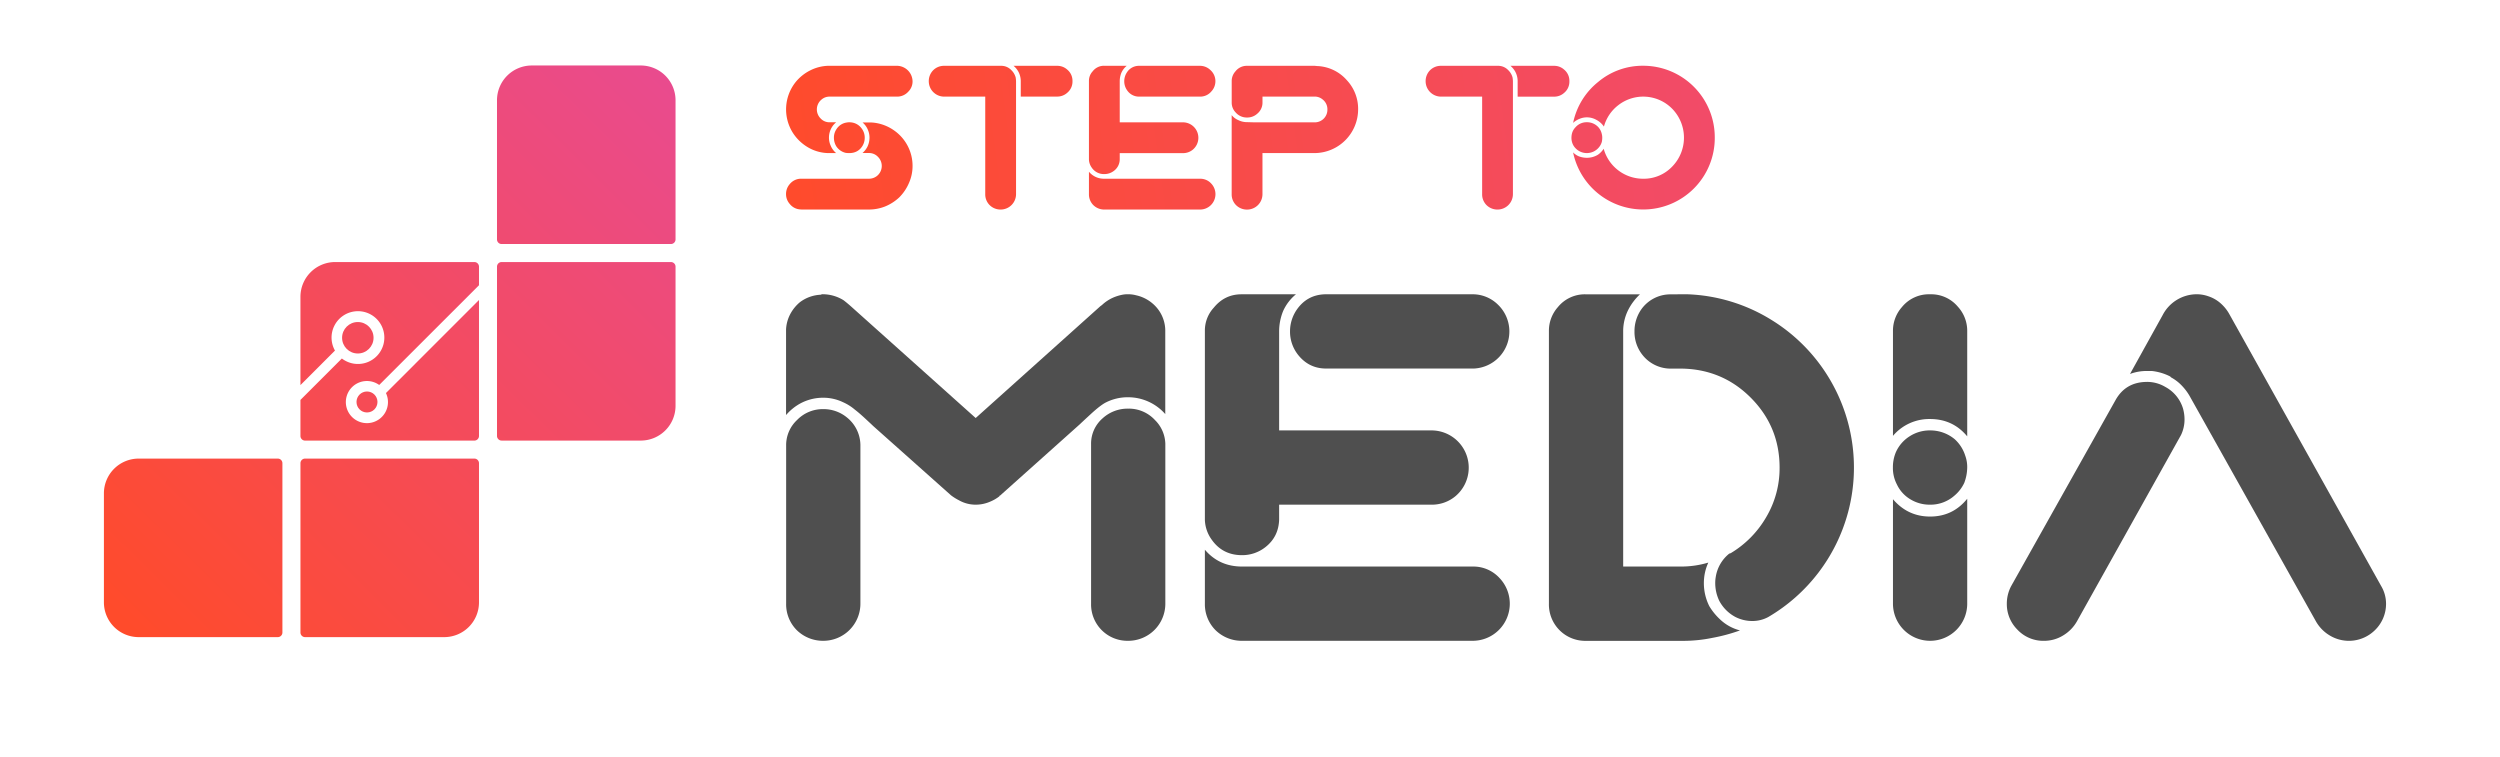
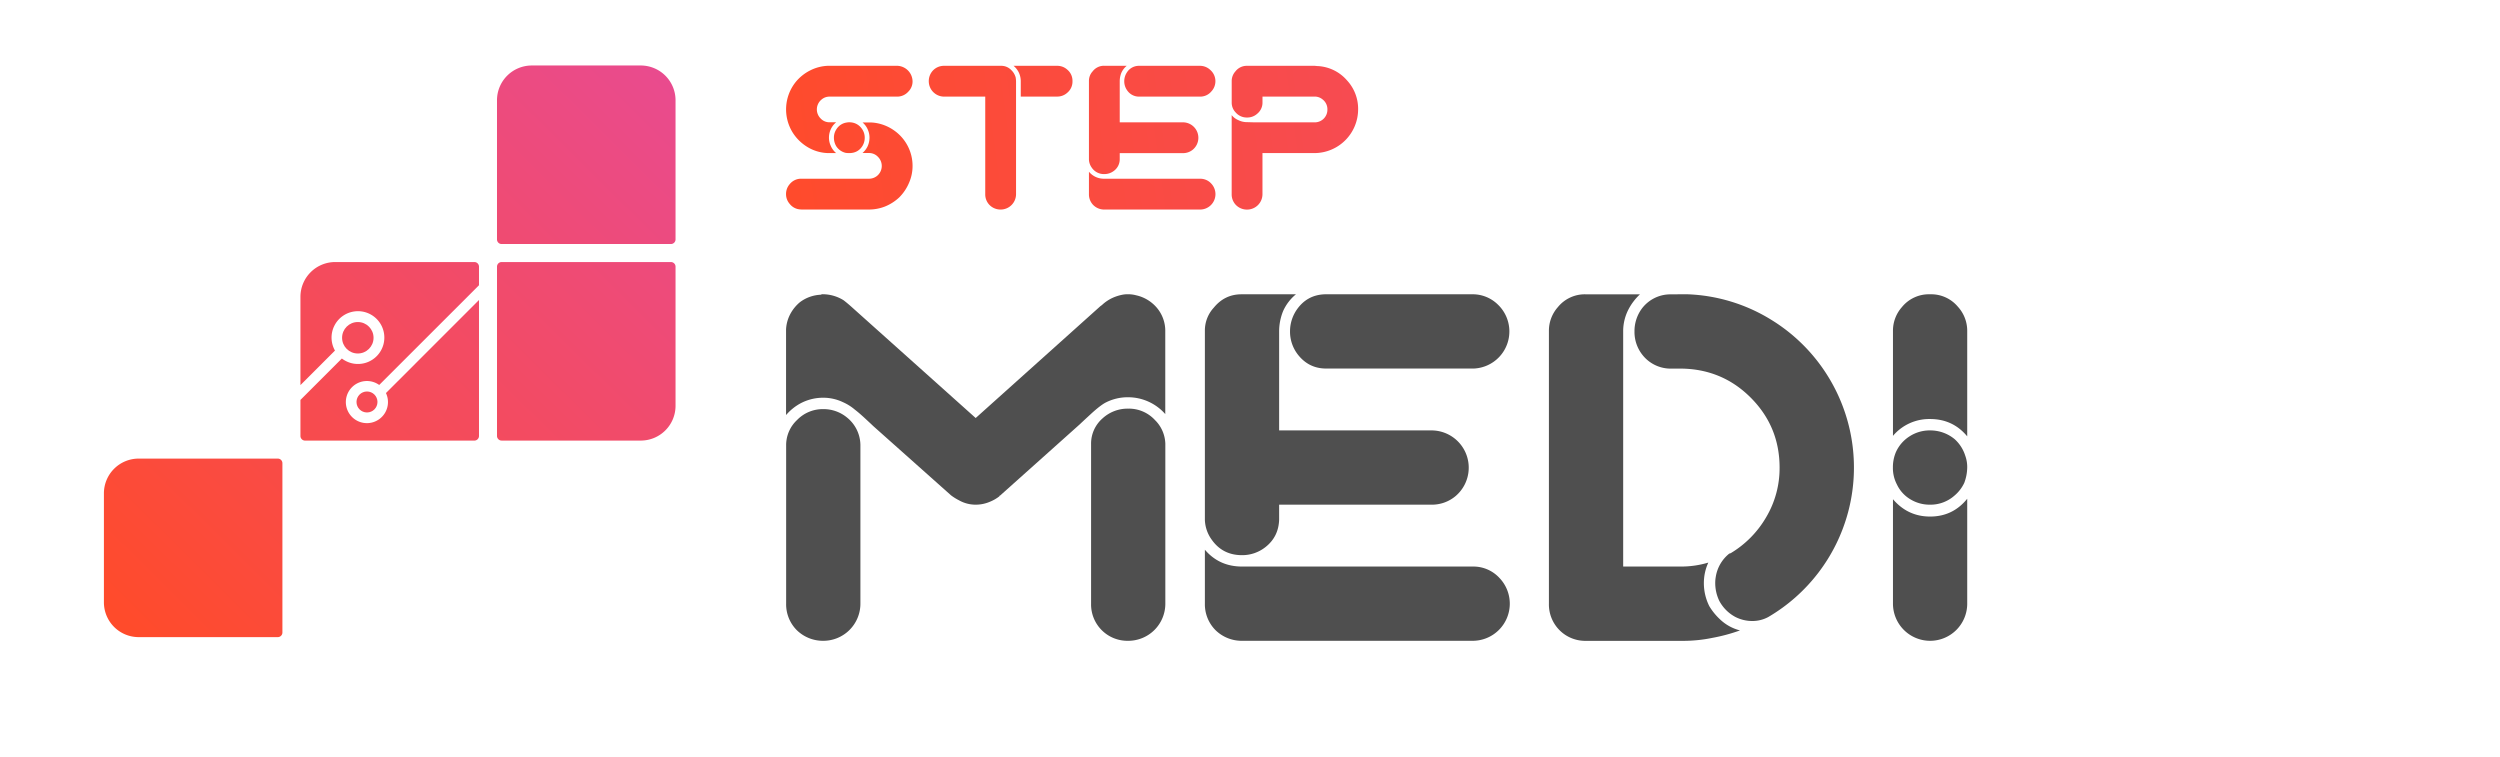
<svg xmlns="http://www.w3.org/2000/svg" xmlns:xlink="http://www.w3.org/1999/xlink" id="Layer_1" data-name="Layer 1" viewBox="0 0 2007.02 608.02">
  <defs>
    <style>.cls-1{fill:url(#linear-gradient);}.cls-2{fill:url(#linear-gradient-2);}.cls-3{fill:url(#linear-gradient-3);}.cls-4{fill:url(#linear-gradient-4);}.cls-5{fill:url(#linear-gradient-5);}.cls-6{fill:url(#linear-gradient-6);}.cls-7{fill:url(#linear-gradient-7);}.cls-8{fill:url(#linear-gradient-8);}.cls-9{fill:url(#linear-gradient-9);}.cls-10{fill:url(#linear-gradient-10);}.cls-11{fill:url(#linear-gradient-11);}.cls-12{fill:#4f4f4f;}.cls-13{fill:url(#linear-gradient-12);}.cls-14{fill:url(#linear-gradient-13);}</style>
    <linearGradient id="linear-gradient" x1="161.69" y1="587.23" x2="617.71" y2="126.26" gradientUnits="userSpaceOnUse">
      <stop offset="0" stop-color="#ff4b2b" />
      <stop offset="1" stop-color="#e94b8f" />
    </linearGradient>
    <linearGradient id="linear-gradient-2" x1="169.53" y1="577.6" x2="625.55" y2="116.63" xlink:href="#linear-gradient" />
    <linearGradient id="linear-gradient-3" x1="85.56" y1="520.65" x2="541.58" y2="59.69" xlink:href="#linear-gradient" />
    <linearGradient id="linear-gradient-4" x1="101.23" y1="501.39" x2="557.25" y2="40.42" xlink:href="#linear-gradient" />
    <linearGradient id="linear-gradient-5" x1="71.45" y1="489.31" x2="527.47" y2="28.34" xlink:href="#linear-gradient" />
    <linearGradient id="linear-gradient-6" x1="93.39" y1="511.02" x2="549.41" y2="50.05" xlink:href="#linear-gradient" />
    <linearGradient id="linear-gradient-7" x1="100.95" y1="518.49" x2="556.96" y2="57.52" xlink:href="#linear-gradient" />
    <linearGradient id="linear-gradient-8" x1="619.38" y1="119.24" x2="1833.58" y2="-50.02" xlink:href="#linear-gradient" />
    <linearGradient id="linear-gradient-9" x1="621.27" y1="132.76" x2="1835.46" y2="-36.51" xlink:href="#linear-gradient" />
    <linearGradient id="linear-gradient-10" x1="624.02" y1="152.48" x2="1838.21" y2="-16.78" xlink:href="#linear-gradient" />
    <linearGradient id="linear-gradient-11" x1="625.47" y1="162.9" x2="1839.67" y2="-6.36" xlink:href="#linear-gradient" />
    <linearGradient id="linear-gradient-12" x1="628.87" y1="187.3" x2="1843.07" y2="18.04" xlink:href="#linear-gradient" />
    <linearGradient id="linear-gradient-13" x1="631.53" y1="206.39" x2="1845.73" y2="37.13" gradientTransform="translate(0 0)" xlink:href="#linear-gradient" />
  </defs>
  <path class="cls-1" d="M402.71,210.37H538.61a3.72,3.72,0,0,1,3.72,3.72V325.78a27.92,27.92,0,0,1-27.92,27.92H402.71A3.72,3.72,0,0,1,399,350V214.09a3.72,3.72,0,0,1,3.72-3.72Z" />
-   <path class="cls-2" d="M244.93,368.16H380.82a3.72,3.72,0,0,1,3.72,3.72V483.57a27.92,27.92,0,0,1-27.92,27.92H244.93a3.72,3.72,0,0,1-3.72-3.72V371.88A3.72,3.72,0,0,1,244.93,368.16Z" />
  <path class="cls-3" d="M426.91,52.58h87.49A27.92,27.92,0,0,1,542.33,80.5V192.19a3.72,3.72,0,0,1-3.72,3.72H402.71a3.72,3.72,0,0,1-3.72-3.72V80.5A27.92,27.92,0,0,1,426.91,52.58Z" />
  <path class="cls-4" d="M111.34,368.16H223a3.72,3.72,0,0,1,3.72,3.72V507.77a3.72,3.72,0,0,1-3.72,3.72H111.34a27.92,27.92,0,0,1-27.92-27.92V396.08A27.92,27.92,0,0,1,111.34,368.16Z" />
  <circle class="cls-5" cx="287.26" cy="271.16" r="12.63" />
  <path class="cls-6" d="M309.84,315.55a16.91,16.91,0,1,1-5.41-6.49L384.54,229V214.09a3.72,3.72,0,0,0-3.72-3.72H269.12a27.92,27.92,0,0,0-27.92,27.92v70.87l27.72-27.72a21.19,21.19,0,1,1,5.53,6.37L241.2,321.06V350a3.72,3.72,0,0,0,3.73,3.72H380.82a3.72,3.72,0,0,0,3.72-3.72V240.85Z" />
  <circle class="cls-7" cx="294.62" cy="322.71" r="8.42" />
  <path class="cls-8" d="M719.43,52.84h1.31a12.71,12.71,0,0,1,11.87,12.37,11.46,11.46,0,0,1-3.46,8.41,11.88,11.88,0,0,1-8.74,3.95H666a9.7,9.7,0,0,0-6.6,2.47,10.21,10.21,0,0,0-.65,15A9.58,9.58,0,0,0,666,98.17h5.27a15.71,15.71,0,0,0-3.13,3.47,16.16,16.16,0,0,0-2.64,8.9,15.22,15.22,0,0,0,1.32,6.26,15.49,15.49,0,0,0,4.45,6.1H664.7a33.62,33.62,0,0,1-16.32-4.78,36,36,0,0,1-12-11.7A35.22,35.22,0,0,1,638.66,66a35.6,35.6,0,0,1,11.78-9.48,34.24,34.24,0,0,1,14.92-3.71h54.07Zm-19.62,45.5a34.86,34.86,0,0,1,17.8,6.26,34.63,34.63,0,0,1,15,28.69,33.4,33.4,0,0,1-2.63,13,36.77,36.77,0,0,1-8.08,12.2,37.16,37.16,0,0,1-11.71,7.41,35.48,35.48,0,0,1-12.69,2.31H644.92a21,21,0,0,1-3.3-.16,11.59,11.59,0,0,1-7.58-4.29,11.82,11.82,0,0,1-3-7.91,12,12,0,0,1,3-8.08,11.66,11.66,0,0,1,8.57-4.29H697.5a10.29,10.29,0,0,0,6.43-2.14,10.28,10.28,0,0,0,.83-15.49,9.69,9.69,0,0,0-7.09-3h-5.28a16.39,16.39,0,0,0,4-5.11,16.79,16.79,0,0,0,1.65-7.25,15.45,15.45,0,0,0-1.16-5.94,15.24,15.24,0,0,0-4.45-6.26Zm-18.13-.17h.16a13.11,13.11,0,0,1,2.15.17,11.88,11.88,0,0,1,7.74,4.78,12.06,12.06,0,0,1,2.48,7.42,12.43,12.43,0,0,1-3.14,8.4,11.24,11.24,0,0,1-6.1,3.63,15.15,15.15,0,0,1-3.29.33,21.26,21.26,0,0,1-2.64-.16,12.28,12.28,0,0,1-7.75-5.44,13.25,13.25,0,0,1-1.81-6.76,11.9,11.9,0,0,1,2-6.76,11.67,11.67,0,0,1,8.41-5.44A9.13,9.13,0,0,1,681.68,98.17Z" />
  <path class="cls-9" d="M803.66,52.84a11,11,0,0,1,8.07,3.3,12.83,12.83,0,0,1,3.63,5.94,19.44,19.44,0,0,1,.33,3.79v90a12.37,12.37,0,0,1-12.36,12.36,12.43,12.43,0,0,1-8.9-3.63,12.16,12.16,0,0,1-3.47-8.73V77.57H758a12.37,12.37,0,0,1-12.37-12.36,12.45,12.45,0,0,1,3.63-8.9A12.2,12.2,0,0,1,758,52.84h45.66Zm45,0h.16a11.78,11.78,0,0,1,7.91,3A11.57,11.57,0,0,1,861,65v.33a11.61,11.61,0,0,1-4.12,9.07,11.87,11.87,0,0,1-8.24,3.13H819.48V65.21a16.26,16.26,0,0,0-2.14-8.08,17.27,17.27,0,0,0-3.63-4.29Z" />
  <path class="cls-10" d="M904.53,52.84a15.4,15.4,0,0,0-4.28,5.61,18,18,0,0,0-1.32,6.76v33H949.7a12.41,12.41,0,0,1,7.91,21.93,12.21,12.21,0,0,1-7.91,2.8H898.93v4.95a11.58,11.58,0,0,1-4.61,9.23,12.48,12.48,0,0,1-7.75,2.63,11.65,11.65,0,0,1-10.06-5.11,11.83,11.83,0,0,1-2.3-6.59V65a11.19,11.19,0,0,1,3-7.74,11.39,11.39,0,0,1,9.23-4.46h18.13Zm-5.6,90.66h65a11.79,11.79,0,0,1,8.4,3.8,12.36,12.36,0,0,1-8.9,20.93H886.57a12.43,12.43,0,0,1-8.9-3.63,12.15,12.15,0,0,1-3.46-8.73v-18a15.46,15.46,0,0,0,12.36,5.6Zm64.29-90.66h.33a12,12,0,0,1,8.07,3.3,12,12,0,0,1,.83,17.31,11.62,11.62,0,0,1-8.74,4.12H914.59a11.43,11.43,0,0,1-9.4-4.61,12.52,12.52,0,0,1-2.63-7.75,12.76,12.76,0,0,1,2.14-7.09,11.36,11.36,0,0,1,9.56-5.28Z" />
  <path class="cls-11" d="M1054.21,52.84h.32a16.67,16.67,0,0,1,2.64.17,33.34,33.34,0,0,1,24.23,11.54,33.6,33.6,0,0,1,8.91,23.24,35.16,35.16,0,0,1-34.79,35.11h-42v33a12.37,12.37,0,0,1-12.36,12.36,12.43,12.43,0,0,1-8.9-3.63,12.15,12.15,0,0,1-3.46-8.73V92.41a13.37,13.37,0,0,0,5.27,4,15.63,15.63,0,0,0,7.09,1.65l5.77.16h49a10.14,10.14,0,0,0,9.72-10.38A9.85,9.85,0,0,0,1062,80a10,10,0,0,0-6.26-2.47h-42.2v4.78a11.41,11.41,0,0,1-4.12,8.9,11.85,11.85,0,0,1-8.24,3.13,11.73,11.73,0,0,1-9.23-4.12,11.18,11.18,0,0,1-3.13-7.58V65.21a11.44,11.44,0,0,1,3-7.91,11.41,11.41,0,0,1,9.23-4.46h53.25Z" />
  <path class="cls-12" d="M912.05,237.05a30.41,30.41,0,0,1,15.89,9.14,28.63,28.63,0,0,1,7.55,19.87v66.37a39.74,39.74,0,0,0-29.8-13.51,38.81,38.81,0,0,0-18.28,4.37q-4.38,2.38-11.73,9.14c-4.9,4.51-7.75,7.15-8.54,7.95l-64,57.23a1.14,1.14,0,0,1-.79.39v.4a31.31,31.31,0,0,1-7.55,4.37,29,29,0,0,1-11.52,2.39,27.22,27.22,0,0,1-13.52-3.58,41.73,41.73,0,0,1-6.36-4L701,342c-.54-.53-2.58-2.45-6.16-5.77s-6.43-5.76-8.54-7.35a38.45,38.45,0,0,0-9.54-6,36.66,36.66,0,0,0-15.9-3.58,38.51,38.51,0,0,0-18.68,4.77,41.35,41.35,0,0,0-11.13,9.14V264.47a29.32,29.32,0,0,1,3.38-12.32,31.93,31.93,0,0,1,7.75-9.54,29.86,29.86,0,0,1,16.69-6,3.6,3.6,0,0,1,1.59-.4A32,32,0,0,1,677.17,241q3.18,2.39,7.55,6.36l98.57,88.23,100.14-89.82a12.81,12.81,0,0,0,2-1.59,32,32,0,0,1,8-5.17,36.3,36.3,0,0,1,7.55-2.38,20.56,20.56,0,0,1,4-.4h1.2A24.68,24.68,0,0,1,912.05,237.05ZM680,335.21a28.71,28.71,0,0,1,10.74,21.86V484.64a29.79,29.79,0,0,1-29.81,29.8,30,30,0,0,1-21.46-8.74,29.37,29.37,0,0,1-8.35-21.06V357.07a27.62,27.62,0,0,1,8.75-19.87,28.68,28.68,0,0,1,21.06-8.75A29.49,29.49,0,0,1,680,335.21Zm247.6,2.39a27.84,27.84,0,0,1,7.94,18.67V484.64a29.77,29.77,0,0,1-29.8,29.8,29.19,29.19,0,0,1-29.81-29.8v-128A26.86,26.86,0,0,1,885,336a29.73,29.73,0,0,1,20.67-7.94A28.44,28.44,0,0,1,927.55,337.6Z" />
  <path class="cls-12" d="M1040.41,236.25a36.81,36.81,0,0,0-10.33,13.52,43.3,43.3,0,0,0-3.18,16.29v79.48h122.4a29.91,29.91,0,0,1,19.08,52.86,29.46,29.46,0,0,1-19.08,6.76H1026.9v11.92q-.4,13.92-11.13,22.25a30,30,0,0,1-18.68,6.36q-15.5,0-24.24-12.32a28.74,28.74,0,0,1-5.56-15.9V265.66A27,27,0,0,1,974.44,247q8.74-10.74,22.26-10.74h43.71ZM1026.9,454.83h156.58a28.41,28.41,0,0,1,20.27,9.14,29.81,29.81,0,0,1-21.46,50.47H997.09a30,30,0,0,1-21.46-8.74,29.41,29.41,0,0,1-8.34-21.06V441.32q11.52,13.51,29.8,13.51Zm155-218.58h.8a28.77,28.77,0,0,1,19.47,7.95,29.81,29.81,0,0,1-19.08,51.67H1064.65q-13.9,0-22.65-11.13a30.05,30.05,0,0,1-6.36-18.68,30.78,30.78,0,0,1,5.17-17.09q8.34-12.32,23-12.72Z" />
  <path class="cls-12" d="M1316.61,236.25a44.86,44.86,0,0,0-9.14,11.92,38,38,0,0,0-4.37,17.89V454.83h46.5a76.16,76.16,0,0,0,21.85-3.18,39.46,39.46,0,0,0-3.57,16.3,41.27,41.27,0,0,0,4.36,18.68,48.86,48.86,0,0,0,8.75,10.73,36.06,36.06,0,0,0,15.9,8.74,138,138,0,0,1-22.26,6,115.46,115.46,0,0,1-23.45,2.38h-77.89a29.19,29.19,0,0,1-29.81-29.8v-219a28.51,28.51,0,0,1,7.16-19.08,27.88,27.88,0,0,1,22.26-10.33h43.71Zm32.19,0h6a137.32,137.32,0,0,1,67.16,20.47A139,139,0,0,1,1470.41,307a139.07,139.07,0,0,1-50.87,188.37,26.66,26.66,0,0,1-12.72,3.18,29.8,29.8,0,0,1-13.51-3.18,31.24,31.24,0,0,1-13.11-13.12A33,33,0,0,1,1377,468a28.45,28.45,0,0,1,.41-4.77,29.85,29.85,0,0,1,10.72-18.68,3.15,3.15,0,0,1,1.2-.4,81.09,81.09,0,0,0,28.61-29,77.15,77.15,0,0,0,10.73-39.74q0-32.58-22.65-55.64t-55.24-23.84h-9.94a28.79,28.79,0,0,1-20.66-9.14,29.67,29.67,0,0,1-8-20.67,30.49,30.49,0,0,1,5.56-17.89,28.64,28.64,0,0,1,23-11.92Z" />
  <path class="cls-12" d="M1571.75,246.19a28.63,28.63,0,0,1,7.55,19.87v84.25q-11.52-13.9-29.8-13.91a38.12,38.12,0,0,0-29.81,13.51V265.66a28.5,28.5,0,0,1,7.15-19.08,27.89,27.89,0,0,1,22.26-10.33h.79A27.92,27.92,0,0,1,1571.75,246.19Zm-2.39,106.5a30.15,30.15,0,0,1,8.35,13.12,26.59,26.59,0,0,1,1.59,9.14,36.22,36.22,0,0,1-2.38,12.72,30.19,30.19,0,0,1-8,10.33,29,29,0,0,1-19.47,7.16,29.83,29.83,0,0,1-15.9-4.38,27.44,27.44,0,0,1-10.73-11.92,28.22,28.22,0,0,1-3.18-13.51,30.94,30.94,0,0,1,2.38-12.32A29.15,29.15,0,0,1,1533,350.31a29.63,29.63,0,0,1,16.5-4.77A30.56,30.56,0,0,1,1569.36,352.69Zm9.94,131.55v.4a29.79,29.79,0,0,1-29.8,29.8,29.84,29.84,0,0,1-29.81-29.8V400.78q11.91,13.92,29.81,13.91,18.27,0,29.8-14.3Z" />
-   <path class="cls-12" d="M1723.56,306.59a28.64,28.64,0,0,1,14.71,4,29.32,29.32,0,0,1,14.3,17.49,33.33,33.33,0,0,1,1.19,8.74,28.87,28.87,0,0,1-2.78,12.32l-83.46,149.43a30.89,30.89,0,0,1-11.13,11.52,29.09,29.09,0,0,1-15.49,4.37,28.52,28.52,0,0,1-21.47-9.14,28.91,28.91,0,0,1-8.34-20.66,30.13,30.13,0,0,1,3.58-14.31l83.85-149.42q7.95-13.92,24.24-14.32Zm49.28-68.75a28,28,0,0,1,8.34,4.38,32.53,32.53,0,0,1,8.75,10.33l121.61,217.78a27.9,27.9,0,0,1,4,14.31,29.35,29.35,0,0,1-9.14,21.46,29.72,29.72,0,0,1-36.16,4,30.81,30.81,0,0,1-11.13-11.52L1757.74,317.72A43.33,43.33,0,0,0,1751,309a34.32,34.32,0,0,0-8-6l-.79-.79a42.78,42.78,0,0,0-14.71-4.38h-4a38.11,38.11,0,0,0-13.51,2.39l26.23-47.3a30.92,30.92,0,0,1,27-16.69A28,28,0,0,1,1772.84,237.84Z" />
-   <path class="cls-13" d="M1202.56,52.84a11,11,0,0,1,8.08,3.3,12.9,12.9,0,0,1,3.62,5.94,19.44,19.44,0,0,1,.33,3.79v90a12.37,12.37,0,0,1-12.36,12.36,12.43,12.43,0,0,1-8.9-3.63,12.15,12.15,0,0,1-3.46-8.73V77.57h-33a12.36,12.36,0,0,1-12.36-12.36,12.44,12.44,0,0,1,3.62-8.9,12.2,12.2,0,0,1,8.74-3.47h45.66Zm45,0h.16a11.83,11.83,0,0,1,7.92,3,11.59,11.59,0,0,1,4.28,9.23v.33a11.57,11.57,0,0,1-4.12,9.07,11.85,11.85,0,0,1-8.24,3.13h-29.18V65.21a16.15,16.15,0,0,0-2.14-8.08,17.27,17.27,0,0,0-3.63-4.29Z" />
-   <path class="cls-14" d="M1283.33,102.29a12.09,12.09,0,0,1,2.64,5.45,11.49,11.49,0,0,1,.33,2.8,16.79,16.79,0,0,1-.33,3.3,12,12,0,0,1-2.47,4.61,12.53,12.53,0,0,1-19.29-.17,11.28,11.28,0,0,1-2.15-4.12,12.26,12.26,0,0,1-.49-3.46,14.75,14.75,0,0,1,.49-3.79,11.15,11.15,0,0,1,2.81-4.78,11.77,11.77,0,0,1,9.06-4A12.28,12.28,0,0,1,1283.33,102.29Zm-.33-36.5a55.44,55.44,0,0,1,36.1-13,57.45,57.45,0,0,1,57.53,57.7,57.41,57.41,0,0,1-57.53,57.69,57.48,57.48,0,0,1-56.21-45.82,14.91,14.91,0,0,0,4.29,3,18,18,0,0,0,6.75,1.32,17,17,0,0,0,8.91-2.47,17.46,17.46,0,0,0,4.61-4.78,32.8,32.8,0,0,0,31.65,24.06,31.49,31.49,0,0,0,23.24-9.64,33.23,33.23,0,0,0,0-46.65,32.6,32.6,0,0,0-43-2.88,32.4,32.4,0,0,0-11.7,17.31,16.75,16.75,0,0,0-6.43-5.61,15.43,15.43,0,0,0-7.26-1.81,15,15,0,0,0-5.76,1.15,16.45,16.45,0,0,0-5.28,3.3A56.72,56.72,0,0,1,1283,65.79Z" />
</svg>